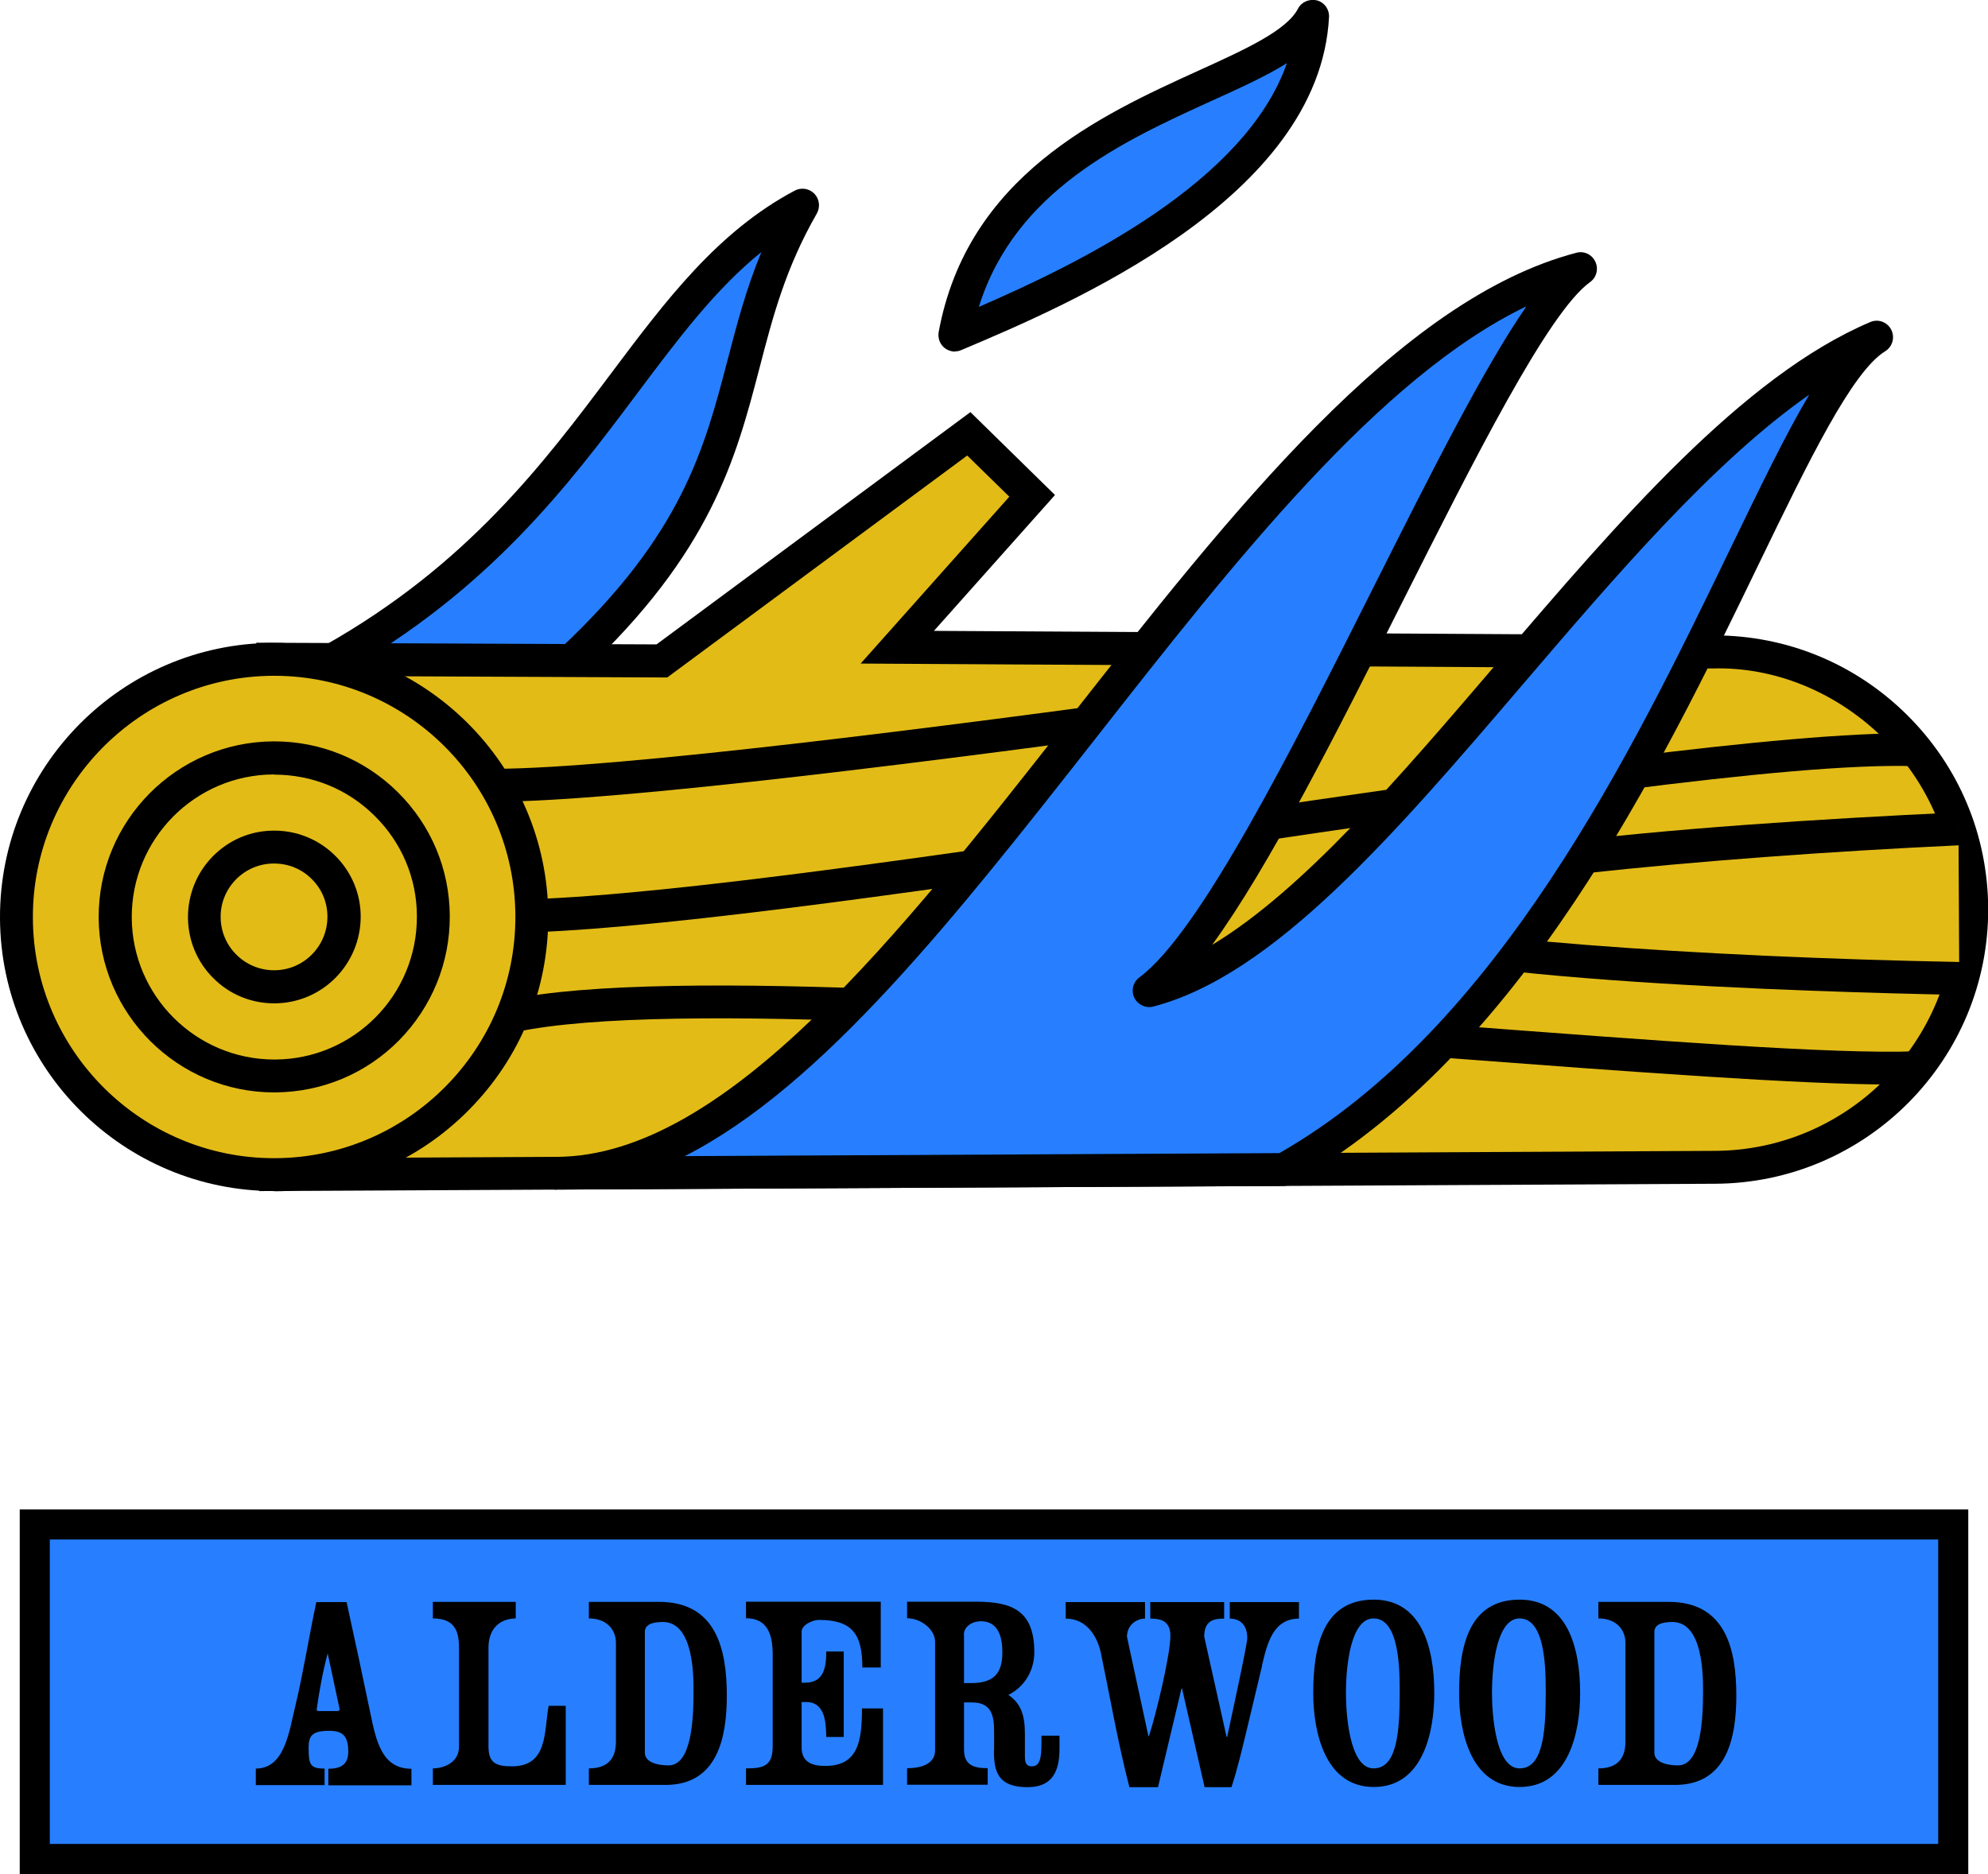
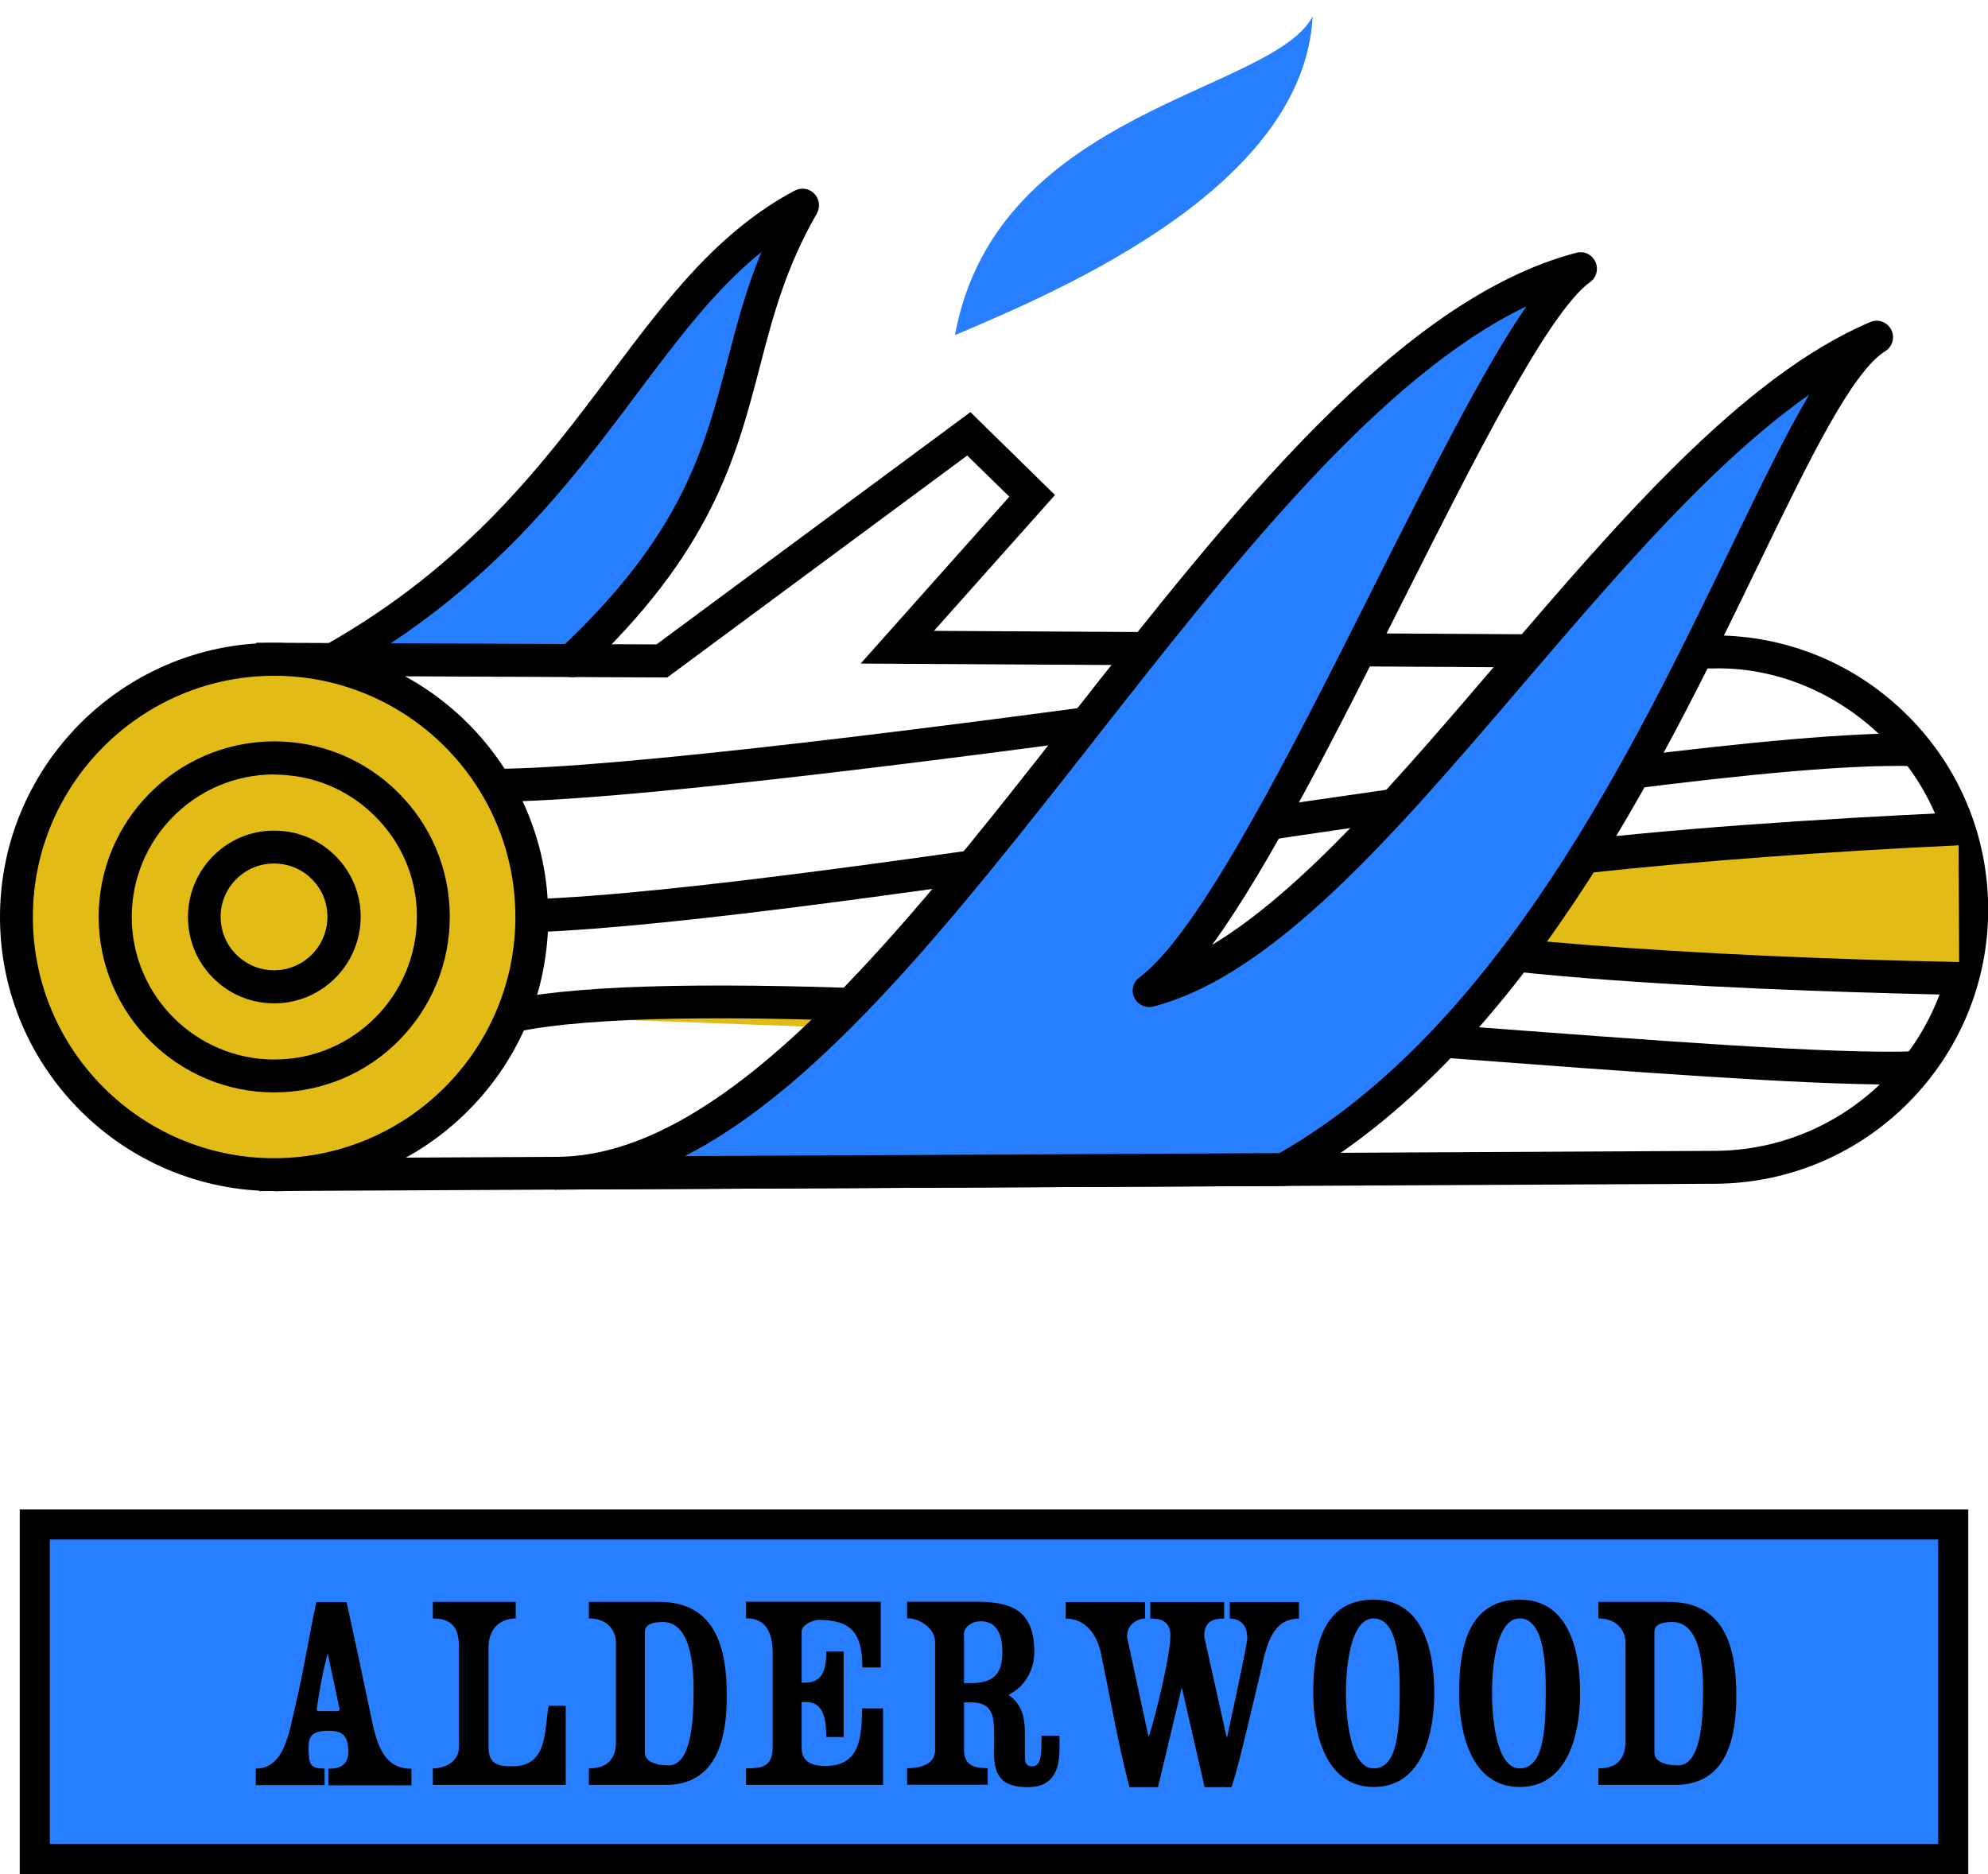
<svg xmlns="http://www.w3.org/2000/svg" viewBox="0 0 105.77 99.72" data-name="Layer 2" id="Layer_2">
  <defs>
    <style>
      .cls-1 {
        fill: #277fff;
      }

      .cls-2 {
        fill: #e2bb17;
      }
    </style>
  </defs>
  <g data-name="Layer 1" id="Layer_1-2">
    <g>
      <g>
        <rect height="17.8" width="102.07" y="81.12" x="1.85" class="cls-1" />
        <path d="M104.72,99.72H1.05v-19.4h103.67v19.4ZM2.65,98.12h100.47v-16.2H2.65v16.2Z" />
      </g>
      <g>
        <path d="M17.47,94.98v-.86c.57,0,1.06-.16,1.06-.91,0-.88-.34-1.11-1.02-1.11-.93,0-1.09.29-1.09.9,0,.9.08,1.11.85,1.11v.88h-3.66v-.88c1.55,0,1.77-1.99,2.11-3.36.43-1.81.72-3.68,1.11-5.5h1.61c.43,1.95.85,3.92,1.26,5.89.31,1.49.61,2.98,2.19,2.98v.88h-4.41ZM17.44,87.96c-.26.96-.45,2-.59,2.99,0,.05,0,.1.11.1h.99c.09,0,.12-.05.12-.1l-.64-2.99Z" />
        <path d="M23.03,94.98v-.88c.57,0,1.39-.3,1.39-1.15v-5.28c0-.86-.22-1.55-1.39-1.55v-.88h4.41v.88c-.97.02-1.45.67-1.45,1.55v5.28c0,.88.43,1.04,1.25,1.04,1.92,0,1.7-1.85,1.95-3.22h.91v4.21h-7.07Z" />
        <path d="M31.33,94.98v-.88c.88,0,1.44-.4,1.44-1.42v-5.26c0-.74-.53-1.3-1.44-1.3v-.88h3.74c3.03,0,3.6,2.51,3.6,4.99,0,2.22-.49,4.75-3.26,4.75h-4.08ZM34.31,86.84v6.43c0,.45.55.67,1.26.67,1.22,0,1.33-2.43,1.33-3.95,0-.83,0-3.68-1.63-3.68-.56,0-.96.13-.96.53Z" />
        <path d="M46.98,94.98h-7.29v-.88c.91,0,1.42-.11,1.42-1.17v-4.9c0-1.04-.27-1.92-1.42-1.92v-.88h7.17v3.5h-.98c0-1.78-.54-2.53-2.32-2.53-.31,0-.91.26-.91.62v2.72h.19c1.01,0,1.12-.85,1.12-1.66h.93v4.55h-.93c-.02-.69-.02-1.86-1.07-1.86h-.24v2.42c0,.8.59.98,1.26.98,1.75,0,1.95-1.33,1.95-3.06h1.12v4.06Z" />
        <path d="M52.89,93.14v-1.01c0-.88-.16-1.54-1.18-1.54h-.42v2.51c0,.78.45.99,1.26.99v.88h-4.29v-.88c.96,0,1.49-.35,1.49-.94v-5.79c0-.67-.77-1.25-1.49-1.25v-.88h3.68c1.94,0,3.09.5,3.09,2.69,0,.96-.51,1.84-1.38,2.27.69.47.88,1.11.88,2.1v1.14c0,.29.02.56.37.56.43,0,.51-.43.51-1.28v-.35h.96v.69c0,1.15-.34,2.05-1.7,2.05-1.58,0-1.79-.83-1.79-1.95ZM51.29,87v2.56h.38c1.17,0,1.66-.48,1.66-1.63,0-.78-.19-1.66-1.15-1.66-.43,0-.9.26-.9.73Z" />
        <path d="M67.15,88.63l-.86,3.6c-.24.98-.45,1.89-.77,2.87h-1.43l-1.2-5.25h-.03l-1.25,5.25h-1.52c-.62-2.39-1.02-4.75-1.52-7.15-.21-.95-.8-1.82-1.87-1.82v-.88h4.22v.88c-.43,0-.96.32-.96.97l1.14,5.28h.03c.37-1.12,1.14-4.32,1.14-5.34,0-.82-.56-.91-1.07-.91v-.88h3.93v.88c-.54,0-1.06.09-1.06.96l1.19,5.34h.03c.13-.62,1.07-4.91,1.07-5.26,0-.77-.45-1.04-.93-1.04v-.88h3.68v.88c-1.39,0-1.7,1.36-1.97,2.51Z" />
        <path d="M69.87,90.1c0-2.42.48-4.98,3.22-4.98,2.49,0,3.22,2.45,3.22,4.98,0,2.08-.61,4.99-3.22,4.99s-3.22-2.96-3.22-4.99ZM71.61,90.1c0,.99.16,4,1.47,4,1.21,0,1.39-1.81,1.39-4,0-1.22,0-3.98-1.39-3.98-1.18,0-1.47,2.38-1.47,3.98Z" />
        <path d="M77.63,90.1c0-2.42.48-4.98,3.22-4.98,2.49,0,3.22,2.45,3.22,4.98,0,2.08-.61,4.99-3.22,4.99s-3.22-2.96-3.22-4.99ZM79.38,90.1c0,.99.16,4,1.47,4,1.21,0,1.39-1.81,1.39-4,0-1.22,0-3.98-1.39-3.98-1.18,0-1.47,2.38-1.47,3.98Z" />
        <path d="M85.04,94.98v-.88c.88,0,1.44-.4,1.44-1.42v-5.26c0-.74-.53-1.3-1.44-1.3v-.88h3.74c3.03,0,3.6,2.51,3.6,4.99,0,2.22-.49,4.75-3.26,4.75h-4.08ZM88.02,86.84v6.43c0,.45.55.67,1.26.67,1.22,0,1.33-2.43,1.33-3.95,0-.83,0-3.68-1.63-3.68-.56,0-.96.13-.96.53Z" />
      </g>
      <g>
        <g>
          <g>
            <path d="M17.71,35.09c14.05-7.94,16.18-19.51,25-24.19-4.72,8.24-1.85,14.44-12.3,24.24" class="cls-1" />
            <path d="M30.41,36.03c-.23,0-.47-.09-.64-.28-.33-.35-.31-.91.04-1.24,6.47-6.07,7.66-10.59,8.91-15.39.48-1.84.97-3.73,1.79-5.71-2.44,1.97-4.4,4.58-6.59,7.5-3.68,4.91-7.86,10.47-15.78,14.95-.42.24-.96.09-1.19-.33-.24-.42-.09-.96.33-1.19,7.61-4.3,11.66-9.71,15.24-14.48,2.91-3.88,5.66-7.54,9.77-9.72.35-.18.77-.11,1.04.17.27.28.32.71.13,1.05-1.66,2.89-2.34,5.48-3.05,8.22-1.26,4.82-2.57,9.81-9.41,16.22-.17.16-.38.24-.6.24Z" />
          </g>
          <g>
-             <path d="M91.11,34.69l-43.38-.25,7.18-8.06-3.37-3.3-16.33,12.08-20.69-.09.14,27.42,76.59-.39c7.57-.04,13.68-6.21,13.64-13.78-.04-7.57-6.21-13.68-13.78-13.64Z" class="cls-2" />
            <path d="M13.79,63.39l-.15-29.19,21.29.09,16.7-12.36,4.5,4.41-6.44,7.23,41.43.24h.07c3.87,0,7.51,1.5,10.26,4.22,2.77,2.74,4.31,6.4,4.33,10.3.04,8.04-6.47,14.62-14.52,14.66l-77.46.39ZM15.4,35.96l.13,25.67,75.71-.39c7.07-.03,12.81-5.82,12.77-12.9-.02-3.43-1.37-6.64-3.81-9.06-2.44-2.41-5.73-3.81-9.09-3.71h0l-45.32-.26,7.91-8.88-2.24-2.19-15.96,11.81-20.1-.09Z" />
          </g>
          <g>
            <g>
              <circle r="13.71" cy="48.79" cx="14.59" class="cls-2" />
              <path d="M14.59,63.38C6.58,63.38.04,56.89,0,48.87c-.04-8.04,6.47-14.62,14.51-14.66h.07c8.01,0,14.55,6.5,14.59,14.51h0c.02,3.9-1.48,7.57-4.22,10.34-2.74,2.77-6.4,4.31-10.29,4.33h-.07ZM14.59,35.96h-.07c-7.07.04-12.81,5.83-12.77,12.9.03,7.06,5.79,12.77,12.83,12.77h.07c7.08-.04,12.81-5.83,12.77-12.9h0c-.03-7.06-5.79-12.77-12.83-12.77Z" />
            </g>
            <path d="M14.59,58.13c-5.13,0-9.31-4.16-9.34-9.29-.03-5.15,4.14-9.36,9.29-9.39h.05c2.48,0,4.81.96,6.57,2.7,1.77,1.75,2.76,4.1,2.77,6.59h0c.01,2.49-.95,4.84-2.7,6.62-1.75,1.77-4.09,2.75-6.59,2.77h-.05ZM14.59,41.21h-.04c-4.18.02-7.56,3.44-7.54,7.62.02,4.17,3.42,7.55,7.59,7.55h.04c4.18-.02,7.56-3.44,7.54-7.62h0c0-2.03-.81-3.93-2.25-5.35-1.43-1.42-3.32-2.19-5.34-2.19Z" />
            <path d="M14.59,53.39c-1.22,0-2.37-.47-3.23-1.33-.87-.86-1.35-2.01-1.36-3.24,0-1.23.47-2.39,1.33-3.26.86-.87,2.01-1.36,3.24-1.36h.03c1.21,0,2.36.47,3.23,1.33.87.86,1.36,2.02,1.36,3.24,0,2.54-2.04,4.61-4.58,4.62h-.02ZM14.59,45.95h-.02c-.76,0-1.47.3-2.01.84-.53.54-.83,1.26-.82,2.01,0,1.56,1.28,2.83,2.84,2.83h.01c1.57,0,2.84-1.29,2.83-2.86,0-.76-.3-1.47-.84-2-.53-.53-1.24-.82-2-.82Z" />
          </g>
          <g>
            <path d="M27.25,54.05c13.12-2.79,62.71,3.16,74.75,2.76" class="cls-2" />
            <path d="M100.71,57.71c-4.9,0-13.72-.66-23.81-1.42-18.41-1.38-41.33-3.11-49.47-1.37l-.36-1.72c8.39-1.78,31.44-.05,49.97,1.34,11.01.83,20.51,1.57,24.93,1.4l.06,1.75c-.4.01-.84.02-1.32.02Z" />
          </g>
          <g>
            <path d="M28.3,48.72c16.36-.58,60.46-9.1,73.61-8.84" class="cls-2" />
            <path d="M28.33,49.6l-.06-1.75c7.75-.27,22.04-2.39,35.86-4.42,15.86-2.34,30.8-4.5,37.8-4.41l-.04,1.75c-6.8-.22-22.42,2.17-37.51,4.39-13.86,2.05-28.2,4.16-36.05,4.45Z" />
          </g>
          <g>
            <path d="M104.2,44.1s-31.79,1.47-32.55,4.4c-.76,2.93,32.59,3.56,32.59,3.56" class="cls-2" />
            <path d="M104.22,52.94c-7.26-.14-31.1-.79-33.18-3.53-.26-.33-.34-.73-.24-1.12.76-2.94,18.56-4.37,33.36-5.06l.08,1.75c-13.81.64-28.74,2.13-31.44,3.6,2.79,1.32,17.71,2.35,31.46,2.61l-.03,1.75Z" />
          </g>
          <g>
            <path d="M26.37,41.78c6.45-.01,23.28-2.14,37.15-4.06" class="cls-2" />
            <path d="M26.37,42.66v-1.75c6.47-.02,23.71-2.21,37.03-4.05l.24,1.74c-13.37,1.85-30.69,4.05-37.26,4.06Z" />
          </g>
        </g>
        <g>
          <path d="M29.63,62.43c18.1-.09,35.27-43.11,54.47-48.14-5.07,3.65-16.54,33.62-22.97,38.42,12.02-3.11,25.27-29.04,38.73-34.77-5.66,3.5-13.04,33.88-31.56,44.29l-38.67.2Z" class="cls-1" />
          <path d="M29.63,63.31c-.48,0-.87-.39-.88-.87,0-.48.39-.88.87-.88,9-.04,18.29-11.87,27.26-23.31,8.61-10.97,17.5-22.31,26.99-24.8.41-.11.83.09,1.01.48.18.38.06.84-.28,1.08-2.23,1.6-6.18,9.47-10.01,17.07-3.47,6.9-7.03,13.98-10.1,18.2,4.82-2.91,9.9-8.84,15.21-15.05,6.4-7.48,13.02-15.21,19.8-18.09.43-.19.91,0,1.12.4.21.41.07.91-.32,1.15-1.77,1.1-4.05,5.8-6.69,11.25-5.34,11.04-12.66,26.17-24.91,33.06-.13.07-.28.11-.43.11l-38.67.19h0ZM81.19,16.31c-7.82,3.77-15.49,13.53-22.92,23.01-7.41,9.44-14.5,18.47-21.84,22.2l31.64-.16c11.66-6.67,18.79-21.41,24-32.18,1.59-3.28,2.94-6.08,4.19-8.18-5.1,3.57-10.22,9.55-15.2,15.37-6.83,7.99-13.29,15.53-19.7,17.19-.4.11-.83-.1-1.01-.47-.18-.38-.07-.83.27-1.08,3.23-2.4,8.12-12.13,12.43-20.71,3.09-6.14,5.87-11.68,8.15-14.98Z" />
        </g>
        <g>
          <path d="M50.81,17.83c2.2-12.04,16.87-12.85,19.03-16.96-.48,9.09-13.38,14.57-19.03,16.96Z" class="cls-1" />
-           <path d="M50.81,18.71c-.2,0-.39-.07-.55-.19-.25-.2-.37-.52-.32-.84,1.52-8.31,8.62-11.55,13.8-13.91,2.53-1.15,4.71-2.14,5.32-3.31.19-.37.61-.53,1.01-.44.4.11.66.48.64.89-.51,9.65-13.86,15.31-19.57,17.72-.11.05-.23.07-.34.07ZM68.47,3.36c-1.08.68-2.45,1.3-3.99,2-4.7,2.14-10.47,4.77-12.4,10.97,5.28-2.29,14.16-6.59,16.39-12.97Z" />
        </g>
      </g>
    </g>
  </g>
</svg>